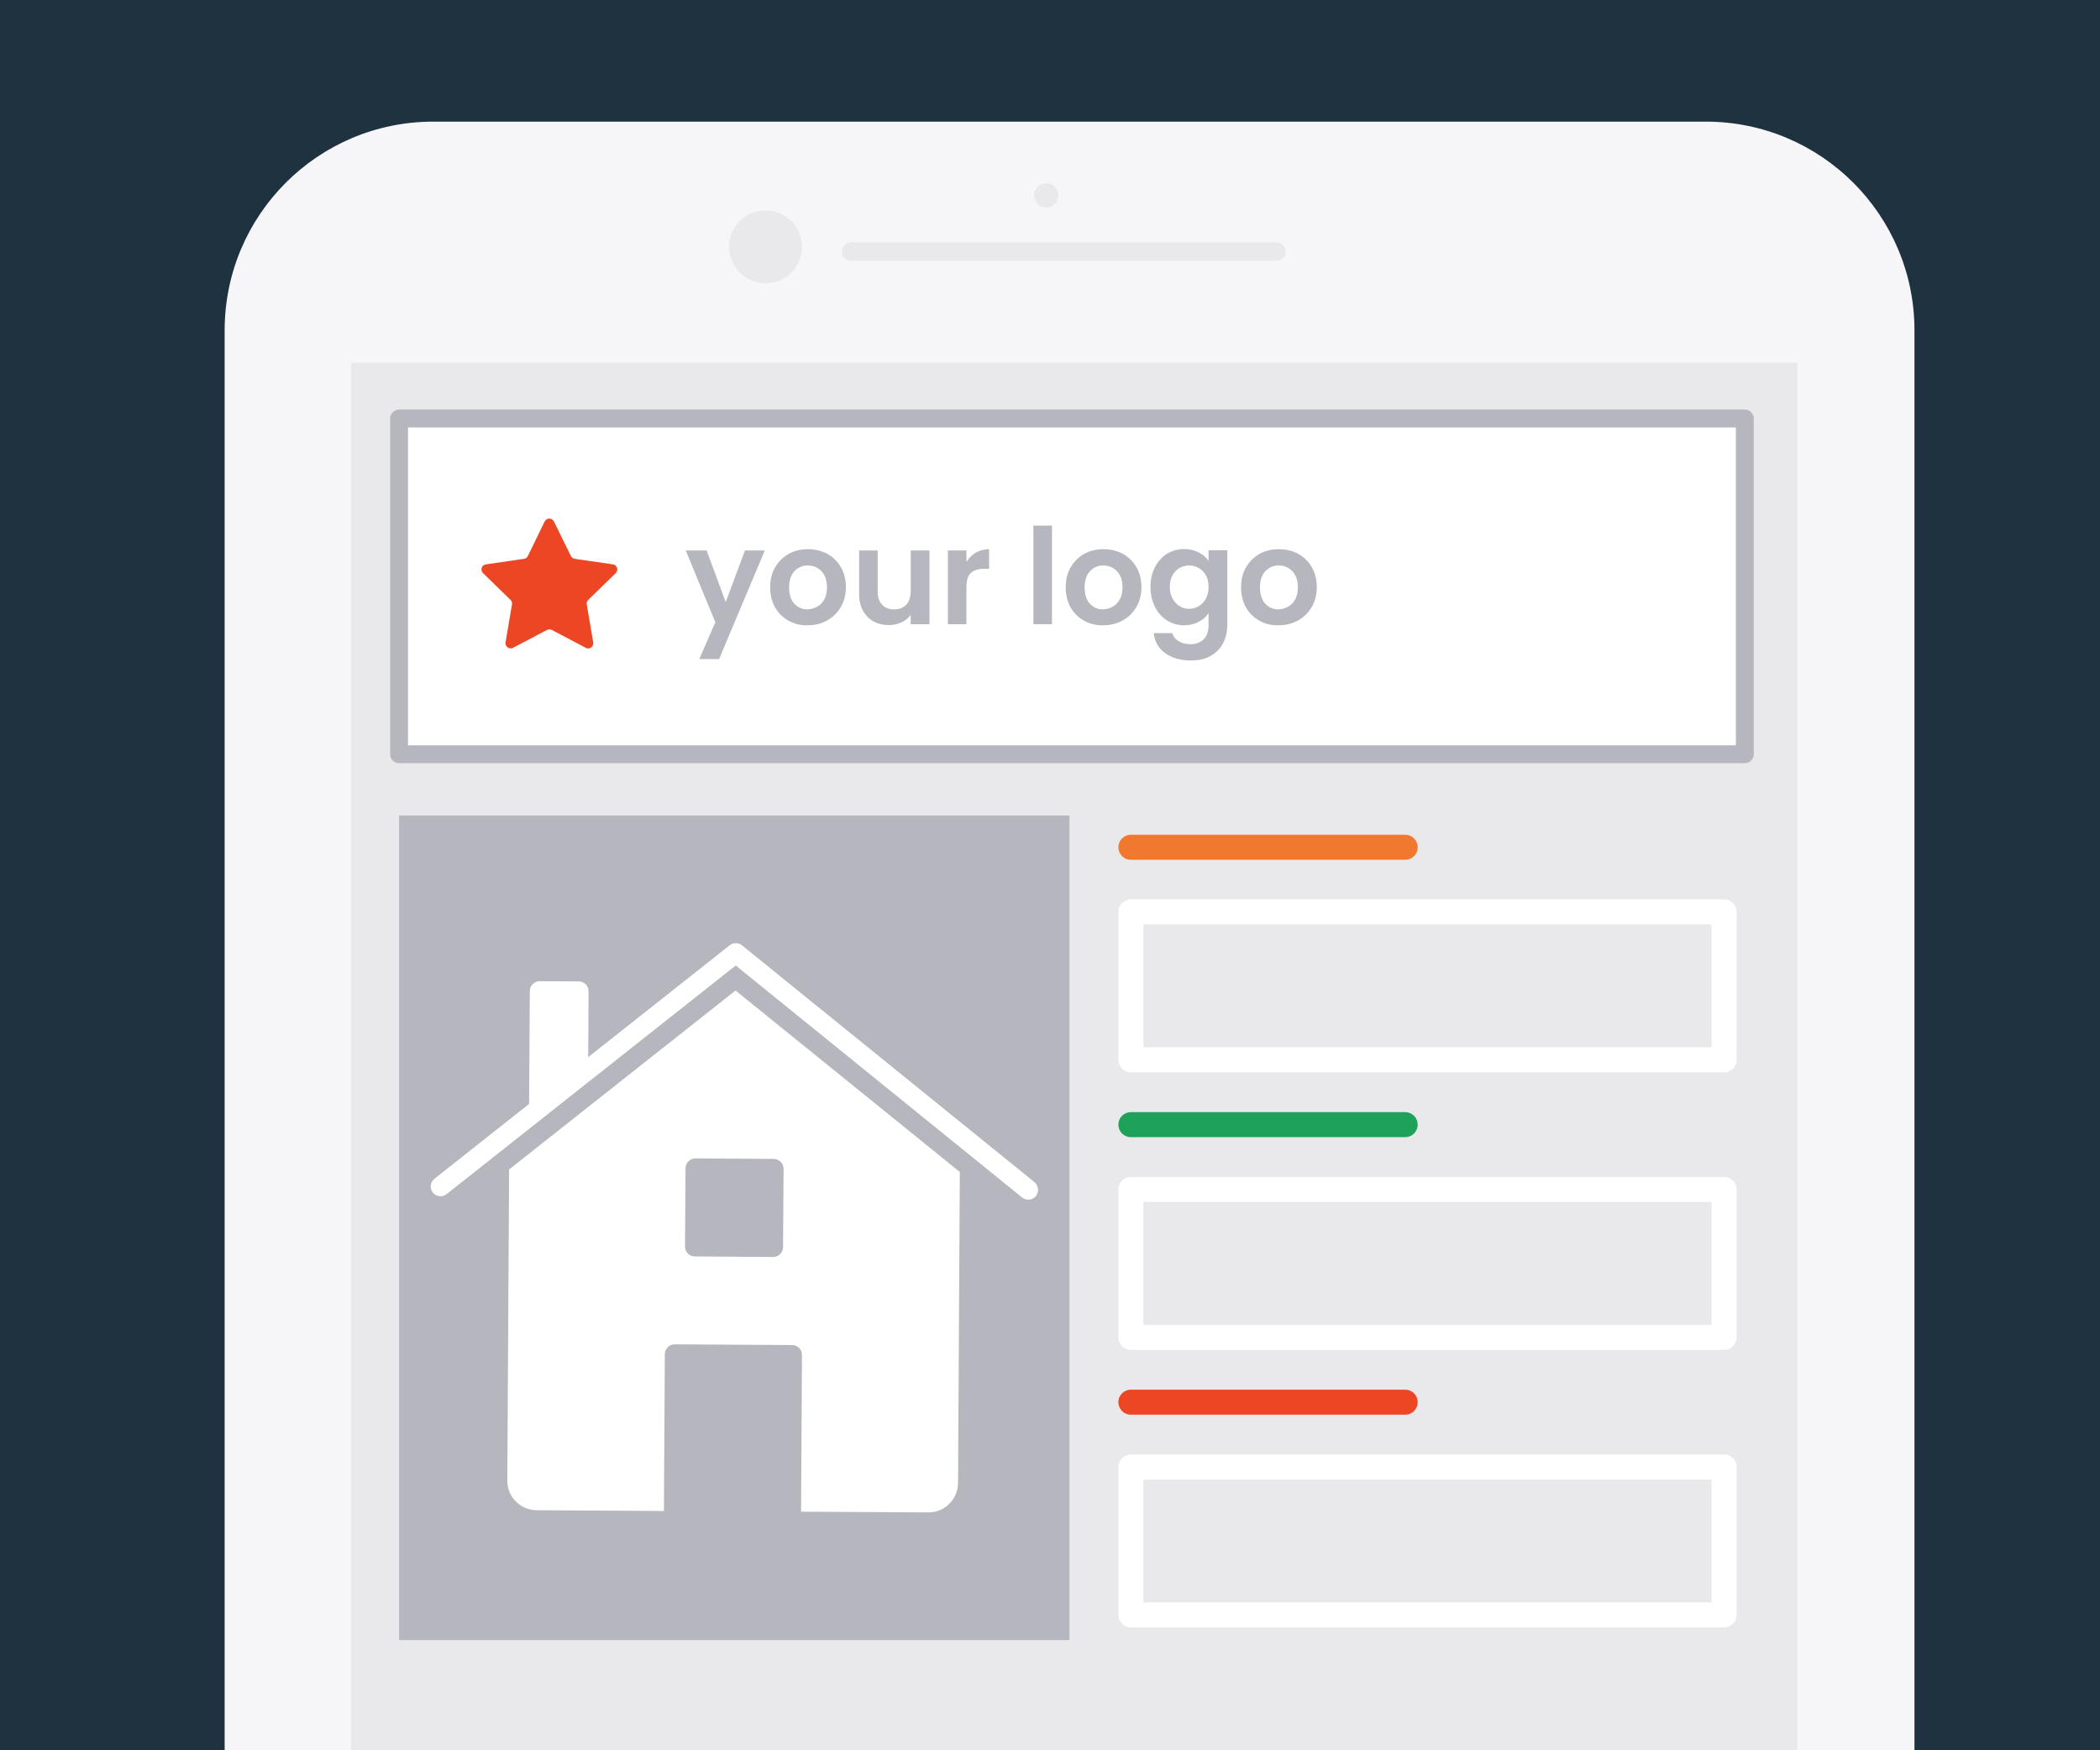
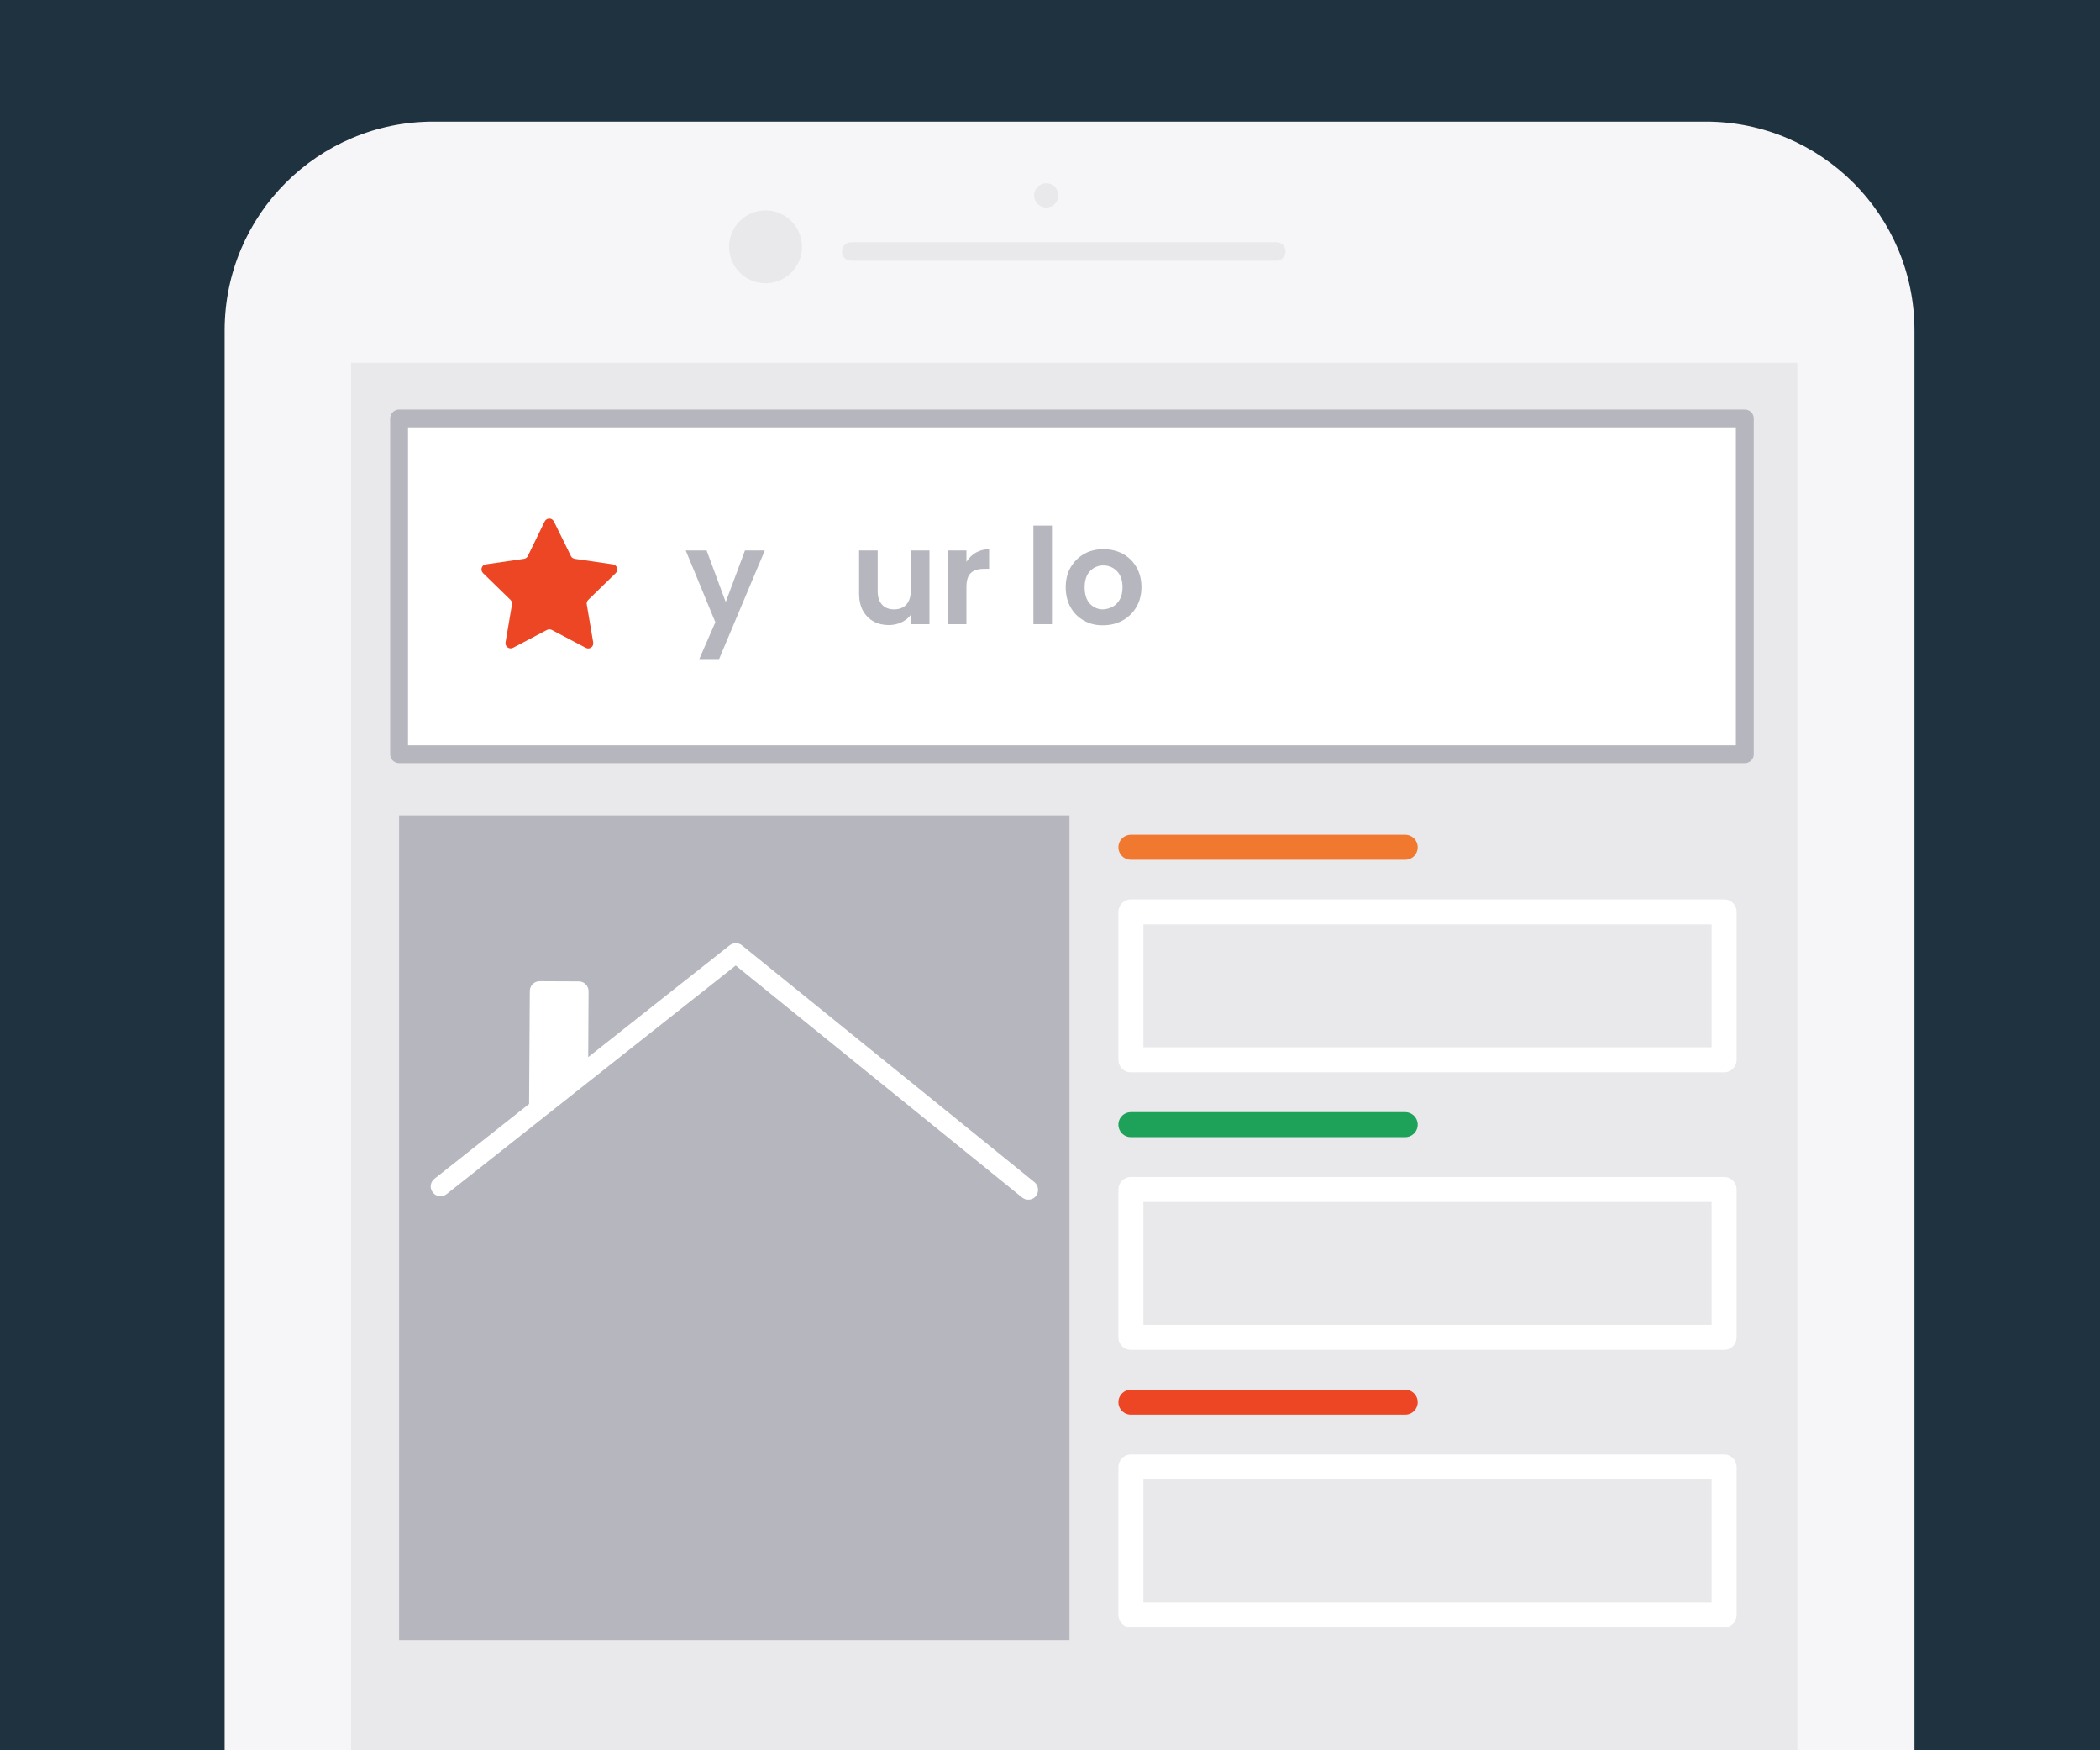
<svg xmlns="http://www.w3.org/2000/svg" version="1.1" id="Layer_1" x="0px" y="0px" viewBox="0 0 1176 980" style="enable-background:new 0 0 1176 980;" xml:space="preserve">
  <style type="text/css">
	.st0{fill:#1F323F;}
	.st1{fill:#F6F6F8;}
	.st2{fill:#E9E8EB;}
	.st3{fill:#FFFFFF;stroke:#B6B6BF;stroke-width:10;stroke-linecap:round;stroke-linejoin:round;stroke-miterlimit:10;}
	.st4{fill:#B6B6BF;}
	.st5{fill:#EC4624;}
	.st6{fill:#FFFFFF;}
	.st7{fill:none;stroke:#FFFFFF;stroke-width:14;stroke-linecap:round;stroke-linejoin:round;stroke-miterlimit:10;}
	.st8{fill:none;stroke:#F1792F;stroke-width:14;stroke-linecap:round;stroke-linejoin:round;stroke-miterlimit:10;}
	.st9{fill:none;stroke:#1EA25A;stroke-width:14;stroke-linecap:round;stroke-linejoin:round;stroke-miterlimit:10;}
	.st10{fill:none;stroke:#EC4624;stroke-width:14;stroke-linecap:round;stroke-linejoin:round;stroke-miterlimit:10;}
</style>
  <rect class="st0" width="1176" height="980" />
  <g>
    <g>
      <path class="st1" d="M1072.1,990.7H125.8V185c0-64.6,52.3-116.9,116.9-116.9h712.5c64.6,0,116.9,52.3,116.9,116.9V990.7z" />
      <path class="st2" d="M714.7,146h-238c-2.9,0-5.2-2.3-5.2-5.2l0,0c0-2.9,2.3-5.2,5.2-5.2h238c2.9,0,5.2,2.3,5.2,5.2l0,0    C719.9,143.6,717.6,146,714.7,146z" />
      <circle class="st2" cx="428.7" cy="138.2" r="20.4" />
      <circle class="st2" cx="585.9" cy="109.4" r="6.8" />
    </g>
    <rect x="196.6" y="203.1" class="st2" width="809.9" height="787.5" />
  </g>
  <rect x="223.5" y="234.3" class="st3" width="753.6" height="188" />
  <g>
    <path class="st4" d="M428.3,308.2L402.7,369h-11.1l9-20.6L384,308.2h11.7l10.7,28.9l10.8-28.9H428.3z" />
-     <path class="st4" d="M441.5,347.5c-3.2-1.8-5.7-4.3-7.5-7.5s-2.7-7-2.7-11.2s0.9-8,2.8-11.2s4.4-5.7,7.6-7.5s6.8-2.6,10.8-2.6   s7.6,0.9,10.8,2.6c3.2,1.8,5.8,4.3,7.6,7.5c1.9,3.2,2.8,7,2.8,11.2s-1,8-2.9,11.2s-4.5,5.7-7.8,7.5s-6.9,2.6-10.9,2.6   C448.3,350.2,444.7,349.3,441.5,347.5z M457.6,339.7c1.7-0.9,3-2.3,4-4.1c1-1.8,1.5-4.1,1.5-6.7c0-3.9-1-6.9-3.1-9.1   c-2.1-2.1-4.6-3.2-7.6-3.2s-5.5,1.1-7.5,3.2s-3,5.1-3,9.1c0,3.9,1,7,2.9,9.1c2,2.1,4.4,3.2,7.4,3.2   C454.1,341.1,455.9,340.6,457.6,339.7z" />
    <path class="st4" d="M520.5,308.2v41.3H510v-5.2c-1.3,1.8-3.1,3.2-5.3,4.2c-2.2,1-4.5,1.5-7,1.5c-3.2,0-6.1-0.7-8.6-2.1   s-4.4-3.4-5.9-6c-1.4-2.7-2.1-5.8-2.1-9.5v-24.2h10.4V331c0,3.3,0.8,5.8,2.5,7.6c1.6,1.8,3.9,2.6,6.7,2.6c2.9,0,5.1-0.9,6.8-2.6   c1.6-1.8,2.5-4.3,2.5-7.6v-22.8L520.5,308.2L520.5,308.2z" />
    <path class="st4" d="M546.5,309.4c2.2-1.2,4.6-1.9,7.4-1.9v11h-2.8c-3.3,0-5.8,0.8-7.4,2.3c-1.7,1.5-2.5,4.2-2.5,8.1v20.6h-10.4   v-41.3h10.4v6.4C542.6,312.4,544.3,310.7,546.5,309.4z" />
    <path class="st4" d="M589.1,294.3v55.2h-10.4v-55.2H589.1z" />
    <path class="st4" d="M607,347.5c-3.2-1.8-5.7-4.3-7.5-7.5s-2.7-7-2.7-11.2s0.9-8,2.8-11.2c1.9-3.2,4.4-5.7,7.6-7.5   c3.2-1.8,6.8-2.6,10.8-2.6s7.6,0.9,10.8,2.6c3.2,1.8,5.8,4.3,7.6,7.5c1.9,3.2,2.8,7,2.8,11.2s-1,8-2.9,11.2s-4.5,5.7-7.8,7.5   s-6.9,2.6-10.9,2.6C613.8,350.2,610.2,349.3,607,347.5z M623.1,339.7c1.7-0.9,3-2.3,4-4.1c1-1.8,1.5-4.1,1.5-6.7   c0-3.9-1-6.9-3.1-9.1c-2.1-2.1-4.6-3.2-7.6-3.2s-5.5,1.1-7.5,3.2s-3,5.1-3,9.1c0,3.9,1,7,2.9,9.1c2,2.1,4.4,3.2,7.4,3.2   C619.7,341.1,621.4,340.6,623.1,339.7z" />
-     <path class="st4" d="M671.3,309.3c2.3,1.2,4.2,2.8,5.5,4.7v-5.9h10.5v41.6c0,3.8-0.8,7.2-2.3,10.3c-1.5,3-3.9,5.4-6.9,7.2   c-3.1,1.8-6.8,2.6-11.2,2.6c-5.9,0-10.7-1.4-14.4-4.1c-3.8-2.7-5.9-6.5-6.4-11.2h10.4c0.5,1.9,1.7,3.4,3.5,4.5s4,1.7,6.6,1.7   c3,0,5.5-0.9,7.4-2.7c1.9-1.8,2.8-4.6,2.8-8.2v-6.4c-1.3,1.9-3.2,3.6-5.6,4.8c-2.4,1.3-5.1,1.9-8.1,1.9c-3.5,0-6.7-0.9-9.5-2.7   c-2.9-1.8-5.2-4.3-6.8-7.6c-1.7-3.3-2.5-7-2.5-11.2s0.8-7.9,2.5-11.1s3.9-5.7,6.8-7.5c2.9-1.7,6.1-2.6,9.6-2.6   C666.3,307.5,669,308.1,671.3,309.3z M675.4,322.3c-1-1.8-2.3-3.2-4-4.2s-3.5-1.5-5.4-1.5s-3.7,0.5-5.4,1.4c-1.6,0.9-3,2.3-4,4.1   c-1,1.8-1.5,4-1.5,6.5s0.5,4.7,1.5,6.5c1,1.9,2.4,3.3,4,4.3c1.7,1,3.4,1.5,5.3,1.5c1.9,0,3.8-0.5,5.4-1.5s3-2.4,4-4.2   c1-1.8,1.5-4,1.5-6.5S676.4,324.1,675.4,322.3z" />
-     <path class="st4" d="M705.2,347.5c-3.2-1.8-5.7-4.3-7.5-7.5s-2.7-7-2.7-11.2s0.9-8,2.8-11.2c1.9-3.2,4.4-5.7,7.6-7.5   c3.2-1.8,6.8-2.6,10.8-2.6s7.6,0.9,10.8,2.6c3.2,1.8,5.8,4.3,7.6,7.5c1.9,3.2,2.8,7,2.8,11.2s-1,8-2.9,11.2s-4.5,5.7-7.8,7.5   s-6.9,2.6-10.9,2.6C712,350.2,708.4,349.3,705.2,347.5z M721.3,339.7c1.7-0.9,3-2.3,4-4.1c1-1.8,1.5-4.1,1.5-6.7   c0-3.9-1-6.9-3.1-9.1c-2.1-2.1-4.6-3.2-7.6-3.2s-5.5,1.1-7.5,3.2s-3,5.1-3,9.1c0,3.9,1,7,2.9,9.1c2,2.1,4.4,3.2,7.4,3.2   C717.8,341.1,719.6,340.6,721.3,339.7z" />
  </g>
  <path class="st5" d="M310.2,292l9.5,19.3c0.4,0.9,1.2,1.4,2.2,1.6l21.3,3.1c2.4,0.3,3.3,3.3,1.6,4.9l-15.4,15  c-0.7,0.7-1,1.6-0.8,2.6l3.6,21.2c0.4,2.4-2.1,4.2-4.2,3l-19-10c-0.8-0.4-1.8-0.4-2.7,0l-19,10c-2.1,1.1-4.6-0.7-4.2-3l3.6-21.2  c0.2-0.9-0.1-1.9-0.8-2.6l-15.4-15c-1.7-1.7-0.8-4.6,1.6-4.9l21.3-3.1c0.9-0.1,1.8-0.7,2.2-1.6L305,292  C306.1,289.8,309.1,289.8,310.2,292z" />
  <rect x="223.5" y="456.6" class="st4" width="375.4" height="461.7" />
  <g>
-     <path class="st6" d="M411.9,554.6L285.1,654.8l-1,174.2c-0.1,9.1,7.3,16.5,16.4,16.6l0,0l71.3,0.4l0.5-87.8c0-3,2.5-5.5,5.5-5.5   l65.8,0.4c3,0,5.5,2.5,5.5,5.5l-0.5,87.8l71.3,0.4c9.1,0.1,16.5-7.3,16.6-16.4l0,0l1-174.2L411.9,554.6z M438.5,698.3   c0,3-2.5,5.5-5.5,5.5l-43.9-0.3c-3,0-5.5-2.5-5.5-5.5l0.3-43.9c0-3,2.5-5.5,5.5-5.5l43.9,0.3c3,0,5.5,2.5,5.5,5.5L438.5,698.3z" />
    <path class="st6" d="M579.3,661.9L415.5,529.3c-2-1.6-4.8-1.6-6.9,0l-79.2,62.6l0.2-36.9c0-3-2.4-5.5-5.5-5.5l-21.9-0.1   c-3,0-5.5,2.4-5.5,5.5l-0.4,63.2l-53,41.9c-2.4,1.9-2.8,5.3-0.9,7.7c1.9,2.4,5.3,2.8,7.7,0.9l161.9-128l160.4,129.9   c2.4,1.9,5.8,1.5,7.7-0.8C582,667.3,581.6,663.8,579.3,661.9L579.3,661.9z" />
  </g>
  <rect x="633.3" y="510.6" class="st7" width="332.2" height="82.8" />
  <rect x="633.3" y="666" class="st7" width="332.2" height="82.8" />
  <rect x="633.3" y="821.4" class="st7" width="332.2" height="82.8" />
  <line class="st8" x1="633.3" y1="474.4" x2="786.9" y2="474.4" />
  <line class="st9" x1="633.3" y1="629.7" x2="786.9" y2="629.7" />
  <line class="st10" x1="633.3" y1="785.1" x2="786.9" y2="785.1" />
</svg>